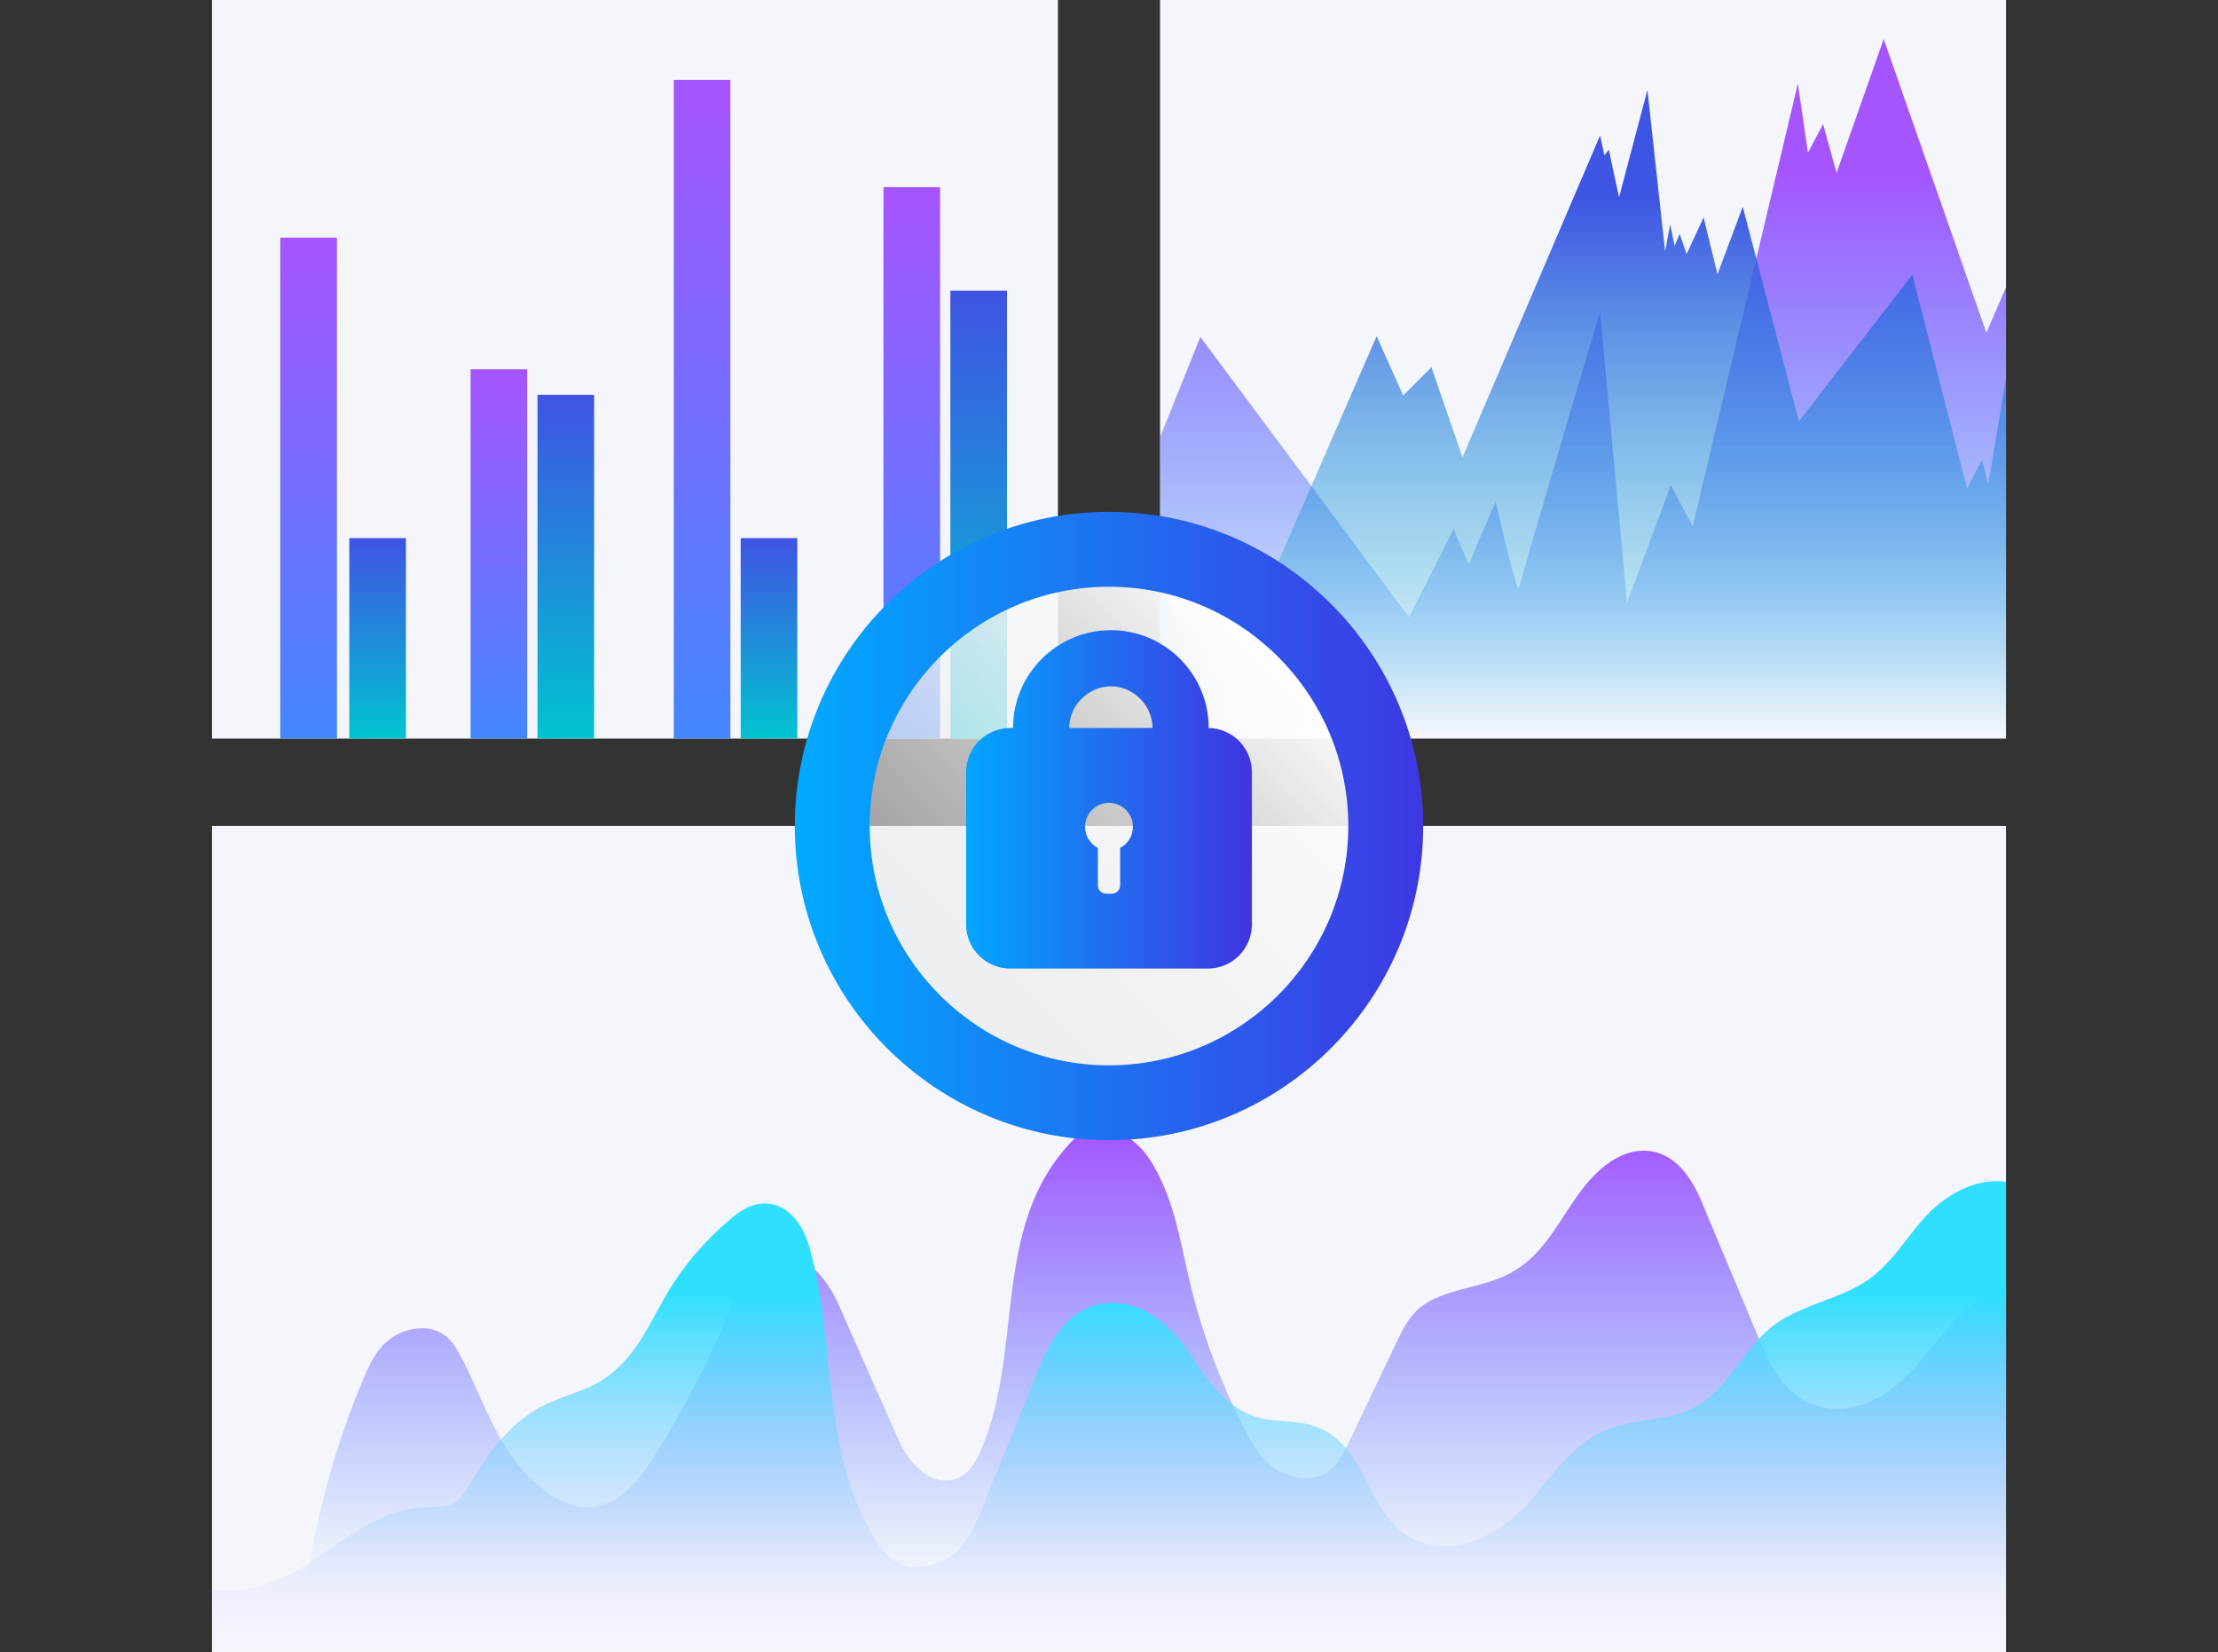
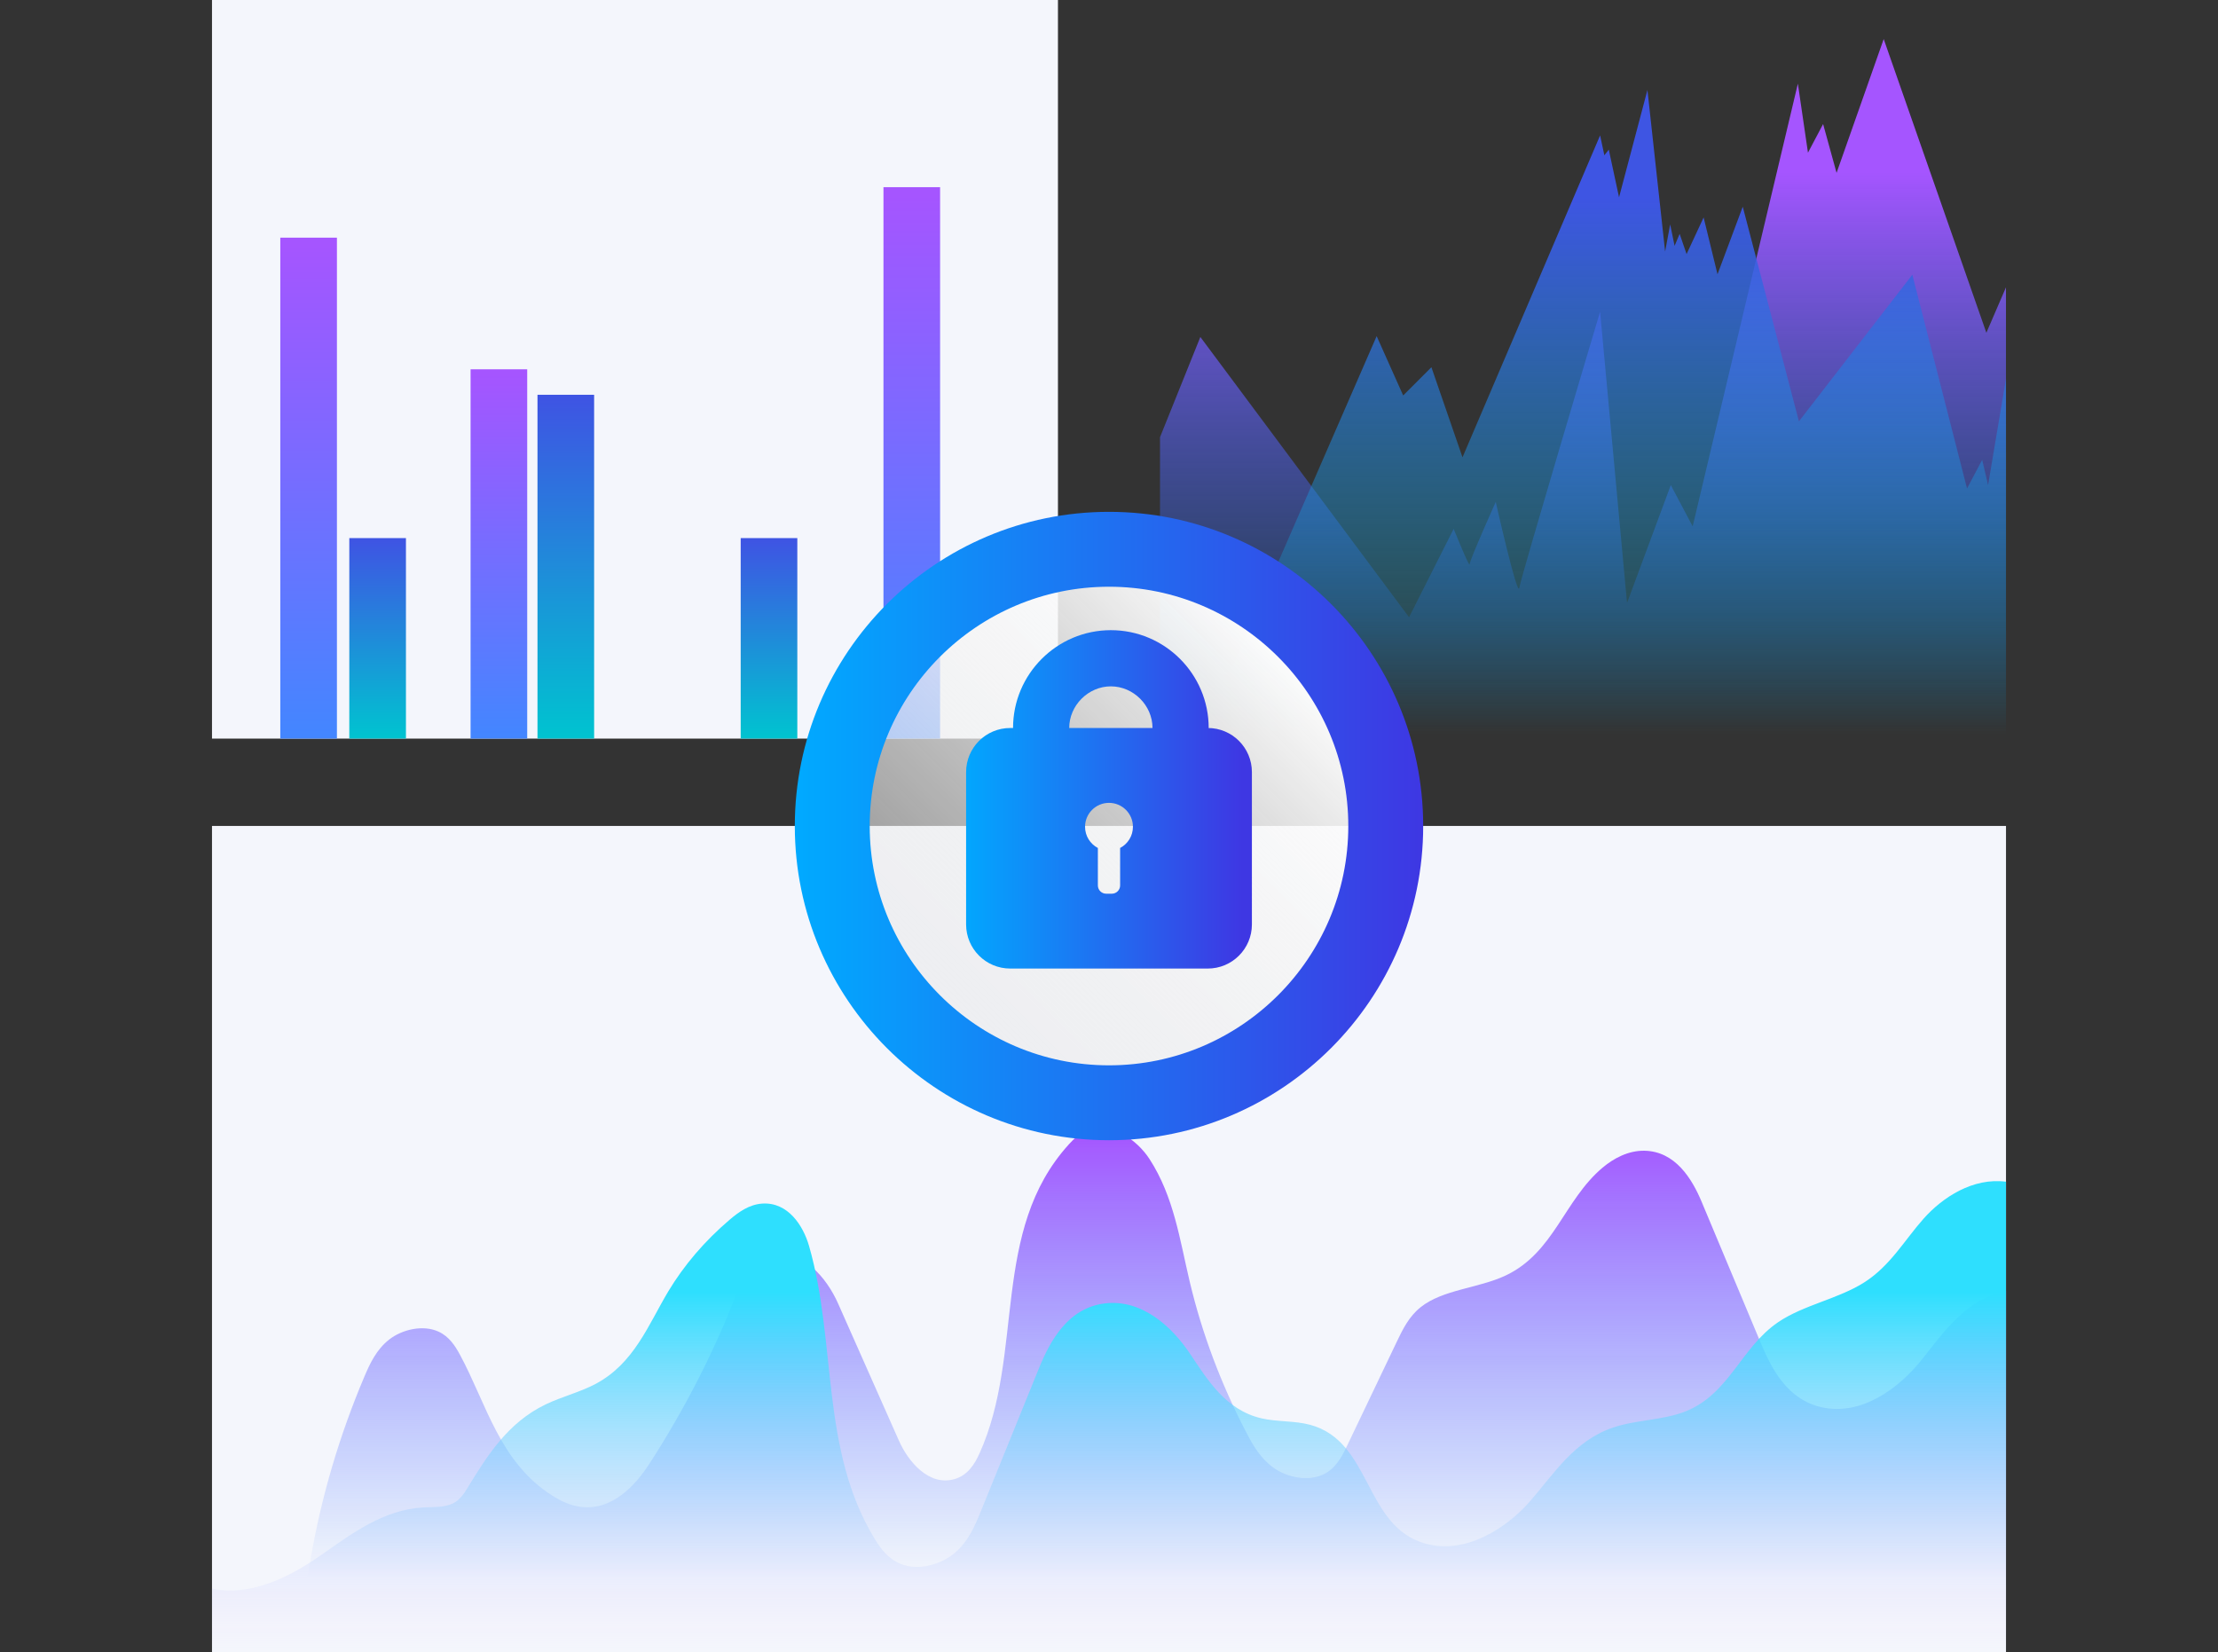
<svg xmlns="http://www.w3.org/2000/svg" xmlns:xlink="http://www.w3.org/1999/xlink" id="DESIGN" viewBox="0 0 1450 1080">
  <rect x="0" y="0" width="1450" height="1080" fill="#333333" stroke="none" />
  <defs>
    <style>
      .cls-1 {
        fill: url(#linear-gradient);
      }

      .cls-1, .cls-2, .cls-3, .cls-4, .cls-5, .cls-6, .cls-7, .cls-8, .cls-9, .cls-10, .cls-11, .cls-12, .cls-13, .cls-14, .cls-15, .cls-16 {
        stroke-width: 0px;
      }

      .cls-2 {
        fill: url(#linear-gradient-11);
      }

      .cls-3 {
        fill: url(#linear-gradient-12);
      }

      .cls-4 {
        fill: url(#linear-gradient-13);
      }

      .cls-5 {
        fill: url(#linear-gradient-10);
      }

      .cls-6 {
        fill: url(#linear-gradient-15);
      }

      .cls-7 {
        fill: url(#linear-gradient-14);
      }

      .cls-8 {
        fill: url(#linear-gradient-4);
      }

      .cls-9 {
        fill: url(#linear-gradient-2);
      }

      .cls-10 {
        fill: url(#linear-gradient-3);
      }

      .cls-11 {
        fill: url(#linear-gradient-8);
      }

      .cls-12 {
        fill: url(#linear-gradient-9);
      }

      .cls-13 {
        fill: url(#linear-gradient-7);
      }

      .cls-14 {
        fill: url(#linear-gradient-5);
      }

      .cls-15 {
        fill: url(#linear-gradient-6);
      }

      .cls-16 {
        fill: #f4f6fc;
      }
    </style>
    <linearGradient id="linear-gradient" x1="738.81" y1="1031.02" x2="738.81" y2="739.96" gradientUnits="userSpaceOnUse">
      <stop offset="0" stop-color="#4386ff" stop-opacity="0" />
      <stop offset="1" stop-color="#a555ff" />
    </linearGradient>
    <linearGradient id="linear-gradient-2" x1="725" y1="1077.23" x2="725" y2="844.68" gradientUnits="userSpaceOnUse">
      <stop offset="0" stop-color="#e7c5ff" stop-opacity="0" />
      <stop offset="1" stop-color="#2edffe" />
    </linearGradient>
    <linearGradient id="linear-gradient-3" x1="201.75" y1="481.4" x2="201.75" y2="160.03" gradientUnits="userSpaceOnUse">
      <stop offset="0" stop-color="#4386ff" />
      <stop offset="1" stop-color="#a555ff" />
    </linearGradient>
    <linearGradient id="linear-gradient-4" x1="246.86" y1="482.27" x2="246.86" y2="353.64" gradientUnits="userSpaceOnUse">
      <stop offset="0" stop-color="#00c3d0" />
      <stop offset="1" stop-color="#3e55e3" />
    </linearGradient>
    <linearGradient id="linear-gradient-5" x1="326.15" y1="481.78" x2="326.15" y2="244.86" xlink:href="#linear-gradient-3" />
    <linearGradient id="linear-gradient-6" x1="369.89" y1="481.85" x2="369.89" y2="261.28" xlink:href="#linear-gradient-4" />
    <linearGradient id="linear-gradient-7" x1="458.99" y1="480.94" x2="458.99" y2="58.34" xlink:href="#linear-gradient-3" />
    <linearGradient id="linear-gradient-8" x1="502.73" x2="502.73" xlink:href="#linear-gradient-4" />
    <linearGradient id="linear-gradient-9" x1="596.06" y1="481.25" x2="596.06" y2="127.49" xlink:href="#linear-gradient-3" />
    <linearGradient id="linear-gradient-10" x1="639.8" y1="481.55" x2="639.8" y2="194.2" xlink:href="#linear-gradient-4" />
    <linearGradient id="linear-gradient-11" x1="1034.89" y1="478.72" x2="1034.89" y2="112.49" gradientUnits="userSpaceOnUse">
      <stop offset="0" stop-color="#0073fb" stop-opacity="0" />
      <stop offset="1" stop-color="#a555ff" />
    </linearGradient>
    <linearGradient id="linear-gradient-12" x1="1034.89" y1="484.75" x2="1034.89" y2="56.5" gradientUnits="userSpaceOnUse">
      <stop offset=".01" stop-color="#00c3d0" stop-opacity="0" />
      <stop offset=".83" stop-color="#3e55e3" />
    </linearGradient>
    <linearGradient id="linear-gradient-13" x1="588.49" y1="676.51" x2="844.35" y2="420.65" gradientUnits="userSpaceOnUse">
      <stop offset="0" stop-color="#e6e6e6" stop-opacity=".5" />
      <stop offset="1" stop-color="#fff" />
    </linearGradient>
    <linearGradient id="linear-gradient-14" x1="519.6" y1="540" x2="930.4" y2="540" gradientUnits="userSpaceOnUse">
      <stop offset="0" stop-color="#0af" />
      <stop offset="1" stop-color="#3e37e3" />
    </linearGradient>
    <linearGradient id="linear-gradient-15" x1="625.31" y1="522.57" x2="812.15" y2="522.57" xlink:href="#linear-gradient-14" />
  </defs>
  <g>
    <rect class="cls-16" x="138.59" y="539.94" width="1172.82" height="540.06" />
-     <path class="cls-1" d="m166.22,1080c27.08-10.42,32.91-38.18,37-61.75,6.96-40.08,18.64-79.66,34.87-118.03,3.74-8.84,7.96-17.94,16.33-24.52,8.37-6.58,22.07-9.86,32.27-5.17,6.96,3.2,10.86,9.28,14.02,15.13,17.4,32.21,25.81,70.15,60.37,92.09,5.65,3.59,12.12,6.69,19.31,7.43,20.18,2.06,35.02-14.15,44.27-28.47,22.76-35.26,41.66-72.06,56.42-109.88,4.06-10.39,9.51-22.32,22.57-25.76,20.87-5.49,36.96,14.65,44.23,31.05,13.27,29.91,26.53,59.82,39.8,89.73,5.97,13.45,19.53,30.01,36.45,25.05,8.59-2.52,13.09-9.85,16.17-16.66,29.73-65.75,6.96-145.45,58.49-202.18,3.3-3.63,7.04-7.22,12.14-9.16,15.67-5.93,32.58,6.51,40.51,18.72,16.01,24.67,19.84,52.92,26.31,80.17,8.02,33.83,20.48,67,37.1,98.81,4.39,8.41,9.32,17,17.93,23.06,8.6,6.06,21.87,8.91,31.88,4.41,8.45-3.8,12.46-11.54,15.89-18.72,10.89-22.79,21.78-45.57,32.66-68.36,3.85-8.05,7.9-16.36,15.57-22.47,14.48-11.54,37.72-12.33,55.41-20.63,31.77-14.91,38.22-49.33,63.53-70.6,7.22-6.07,16.8-11.21,27.34-11.02,20.15.37,31.08,18.33,37.4,33.44,12.87,30.72,25.73,61.45,38.6,92.17,7.27,17.37,17.6,37.15,39.9,42.1,26.21,5.82,50.61-12.71,65.17-30.88,14.55-18.17,28.95-39.72,55.29-45.16v236.08H166.22Z" />
+     <path class="cls-1" d="m166.22,1080c27.08-10.42,32.91-38.18,37-61.75,6.96-40.08,18.64-79.66,34.87-118.03,3.74-8.84,7.96-17.94,16.33-24.52,8.37-6.58,22.07-9.86,32.27-5.17,6.96,3.2,10.86,9.28,14.02,15.13,17.4,32.21,25.81,70.15,60.37,92.09,5.65,3.59,12.12,6.69,19.31,7.43,20.18,2.06,35.02-14.15,44.27-28.47,22.76-35.26,41.66-72.06,56.42-109.88,4.06-10.39,9.51-22.32,22.57-25.76,20.87-5.49,36.96,14.65,44.23,31.05,13.27,29.91,26.53,59.82,39.8,89.73,5.97,13.45,19.53,30.01,36.45,25.05,8.59-2.52,13.09-9.85,16.17-16.66,29.73-65.75,6.96-145.45,58.49-202.18,3.3-3.63,7.04-7.22,12.14-9.16,15.67-5.93,32.58,6.51,40.51,18.72,16.01,24.67,19.84,52.92,26.31,80.17,8.02,33.83,20.48,67,37.1,98.81,4.39,8.41,9.32,17,17.93,23.06,8.6,6.06,21.87,8.91,31.88,4.41,8.45-3.8,12.46-11.54,15.89-18.72,10.89-22.79,21.78-45.57,32.66-68.36,3.85-8.05,7.9-16.36,15.57-22.47,14.48-11.54,37.72-12.33,55.41-20.63,31.77-14.91,38.22-49.33,63.53-70.6,7.22-6.07,16.8-11.21,27.34-11.02,20.15.37,31.08,18.33,37.4,33.44,12.87,30.72,25.73,61.45,38.6,92.17,7.27,17.37,17.6,37.15,39.9,42.1,26.21,5.82,50.61-12.71,65.17-30.88,14.55-18.17,28.95-39.72,55.29-45.16v236.08H166.22" />
    <path class="cls-9" d="m138.59,1038.53c25.65,5.4,51.26-7.94,71.16-21.81,19.91-13.87,40.78-29.9,67.27-31.29,6.47-.34,13.42.15,18.94-2.53,4.7-2.28,7.34-6.41,9.74-10.33,12.63-20.65,26.24-42.6,51.07-54.5,10.45-5.01,22.38-7.94,32.53-13.33,25.33-13.44,34.54-38.75,47.59-60.53,10.25-17.1,23.82-32.95,40.09-46.83,5.84-4.98,12.77-9.99,21.33-10.56,16.91-1.11,26.82,14.58,30.58,27.65,18.28,63.53,7.2,132.84,42.94,191.56,3.98,6.54,9,13.25,17.26,16.44,11.76,4.54,26.53.15,35.35-7.49s13.05-17.81,17.05-27.65c12.56-30.93,25.13-61.86,37.69-92.79,7.42-18.26,19.15-39.58,43.16-42.46,24.31-2.91,43.81,15.37,55.35,32.5,11.54,17.14,23.44,37.19,47.04,42.64,10.32,2.38,21.57,1.48,31.75,4.22,40.45,10.87,35.08,66.38,75.35,77.66,26.08,7.31,52.83-9.8,68.51-27.8,15.68-18,28.93-39.6,54.4-48.14,15.08-5.06,32.55-4.68,47.18-10.51,28.69-11.44,36.13-41.64,60.44-58.24,16.62-11.35,39.66-15.3,56.68-26.27,16.89-10.89,25.97-27.38,38.5-41.47,12.53-14.09,32.36-26.96,53.87-24.16v307.5H138.59v-41.47Z" />
  </g>
  <g>
    <rect class="cls-16" x="138.59" width="553.04" height="482.85" />
    <rect class="cls-10" x="183.24" y="155.37" width="37.02" height="327.48" />
    <rect class="cls-8" x="228.36" y="351.77" width="37.02" height="131.07" />
    <rect class="cls-14" x="307.64" y="241.42" width="37.02" height="241.42" />
    <rect class="cls-15" x="351.38" y="258.08" width="37.02" height="224.76" />
-     <rect class="cls-13" x="440.48" y="52.21" width="37.02" height="430.64" />
    <rect class="cls-11" x="484.22" y="351.77" width="37.02" height="131.07" />
    <rect class="cls-12" x="577.56" y="122.36" width="37.02" height="360.49" />
-     <rect class="cls-5" x="621.3" y="190.03" width="37.02" height="292.82" />
  </g>
  <g>
-     <rect class="cls-16" x="758.37" width="553.04" height="482.85" />
    <path class="cls-2" d="m758.37,285.76l26.35-65.47,136.44,183.21,29.16-57.77s10.45,25.86,10.45,23.11,17.06-40.71,17.06-40.71c0,0,14.3,63.27,15.4,56.12,1.1-7.15,52.82-180.46,52.82-180.46l17.61,190.36,28.61-77.02,14.3,26.96,68.77-289.39,6.6,45.11,9.9-18.71,8.8,31.91,30.81-87.48,67.12,192.01,12.82-29.71v295.02h-553.04v-197.09Z" />
    <polygon class="cls-3" points="758.37 388.92 805.66 436.2 899.98 219.74 917.32 258.53 935.77 240.07 956.1 298.96 1046.06 88.52 1048.84 101.52 1051.73 97.81 1058.44 128.96 1077 58.81 1088.56 164.45 1091.86 146.7 1094.75 160.73 1098.05 152.89 1102.59 166.1 1113.73 142.16 1122.81 179.3 1139.31 135.15 1176.04 275.44 1250.17 179.58 1285.93 319.32 1295.84 300.61 1299.69 317.12 1311.41 247.51 1311.41 482.85 758.37 482.85 758.37 388.92" />
  </g>
  <g>
    <g>
      <circle class="cls-4" cx="725" cy="540" r="180.92" />
      <path class="cls-7" d="m725,745.4c-113.26,0-205.4-92.14-205.4-205.4s92.14-205.4,205.4-205.4,205.4,92.14,205.4,205.4-92.14,205.4-205.4,205.4Zm0-361.84c-86.26,0-156.44,70.18-156.44,156.44s70.18,156.44,156.44,156.44,156.44-70.18,156.44-156.44-70.18-156.44-156.44-156.44Z" />
    </g>
    <path class="cls-6" d="m789.59,475.91h.58c0-35.26-28.69-63.95-63.95-63.95s-63.95,28.69-63.95,63.95h-1.85c-15.93,0-28.84,12.91-28.84,28.84v99.58c0,15.93,12.91,28.84,28.84,28.84h129.16c15.93,0,28.84-12.91,28.84-28.84v-99.58c0-15.93-12.91-28.84-28.83-28.84Zm-63.37-27.22c14.76,0,27.22,12.47,27.22,27.22h-54.45c0-14.76,12.47-27.22,27.22-27.22Zm6.05,105.66v24.47c0,2.99-2.42,5.42-5.42,5.42h-3.71c-2.99,0-5.42-2.42-5.42-5.42v-24.47c-4.98-2.62-8.38-7.84-8.38-13.85,0-8.64,7.01-15.65,15.65-15.65s15.65,7.01,15.65,15.65c0,6.02-3.4,11.23-8.38,13.85Z" />
  </g>
</svg>